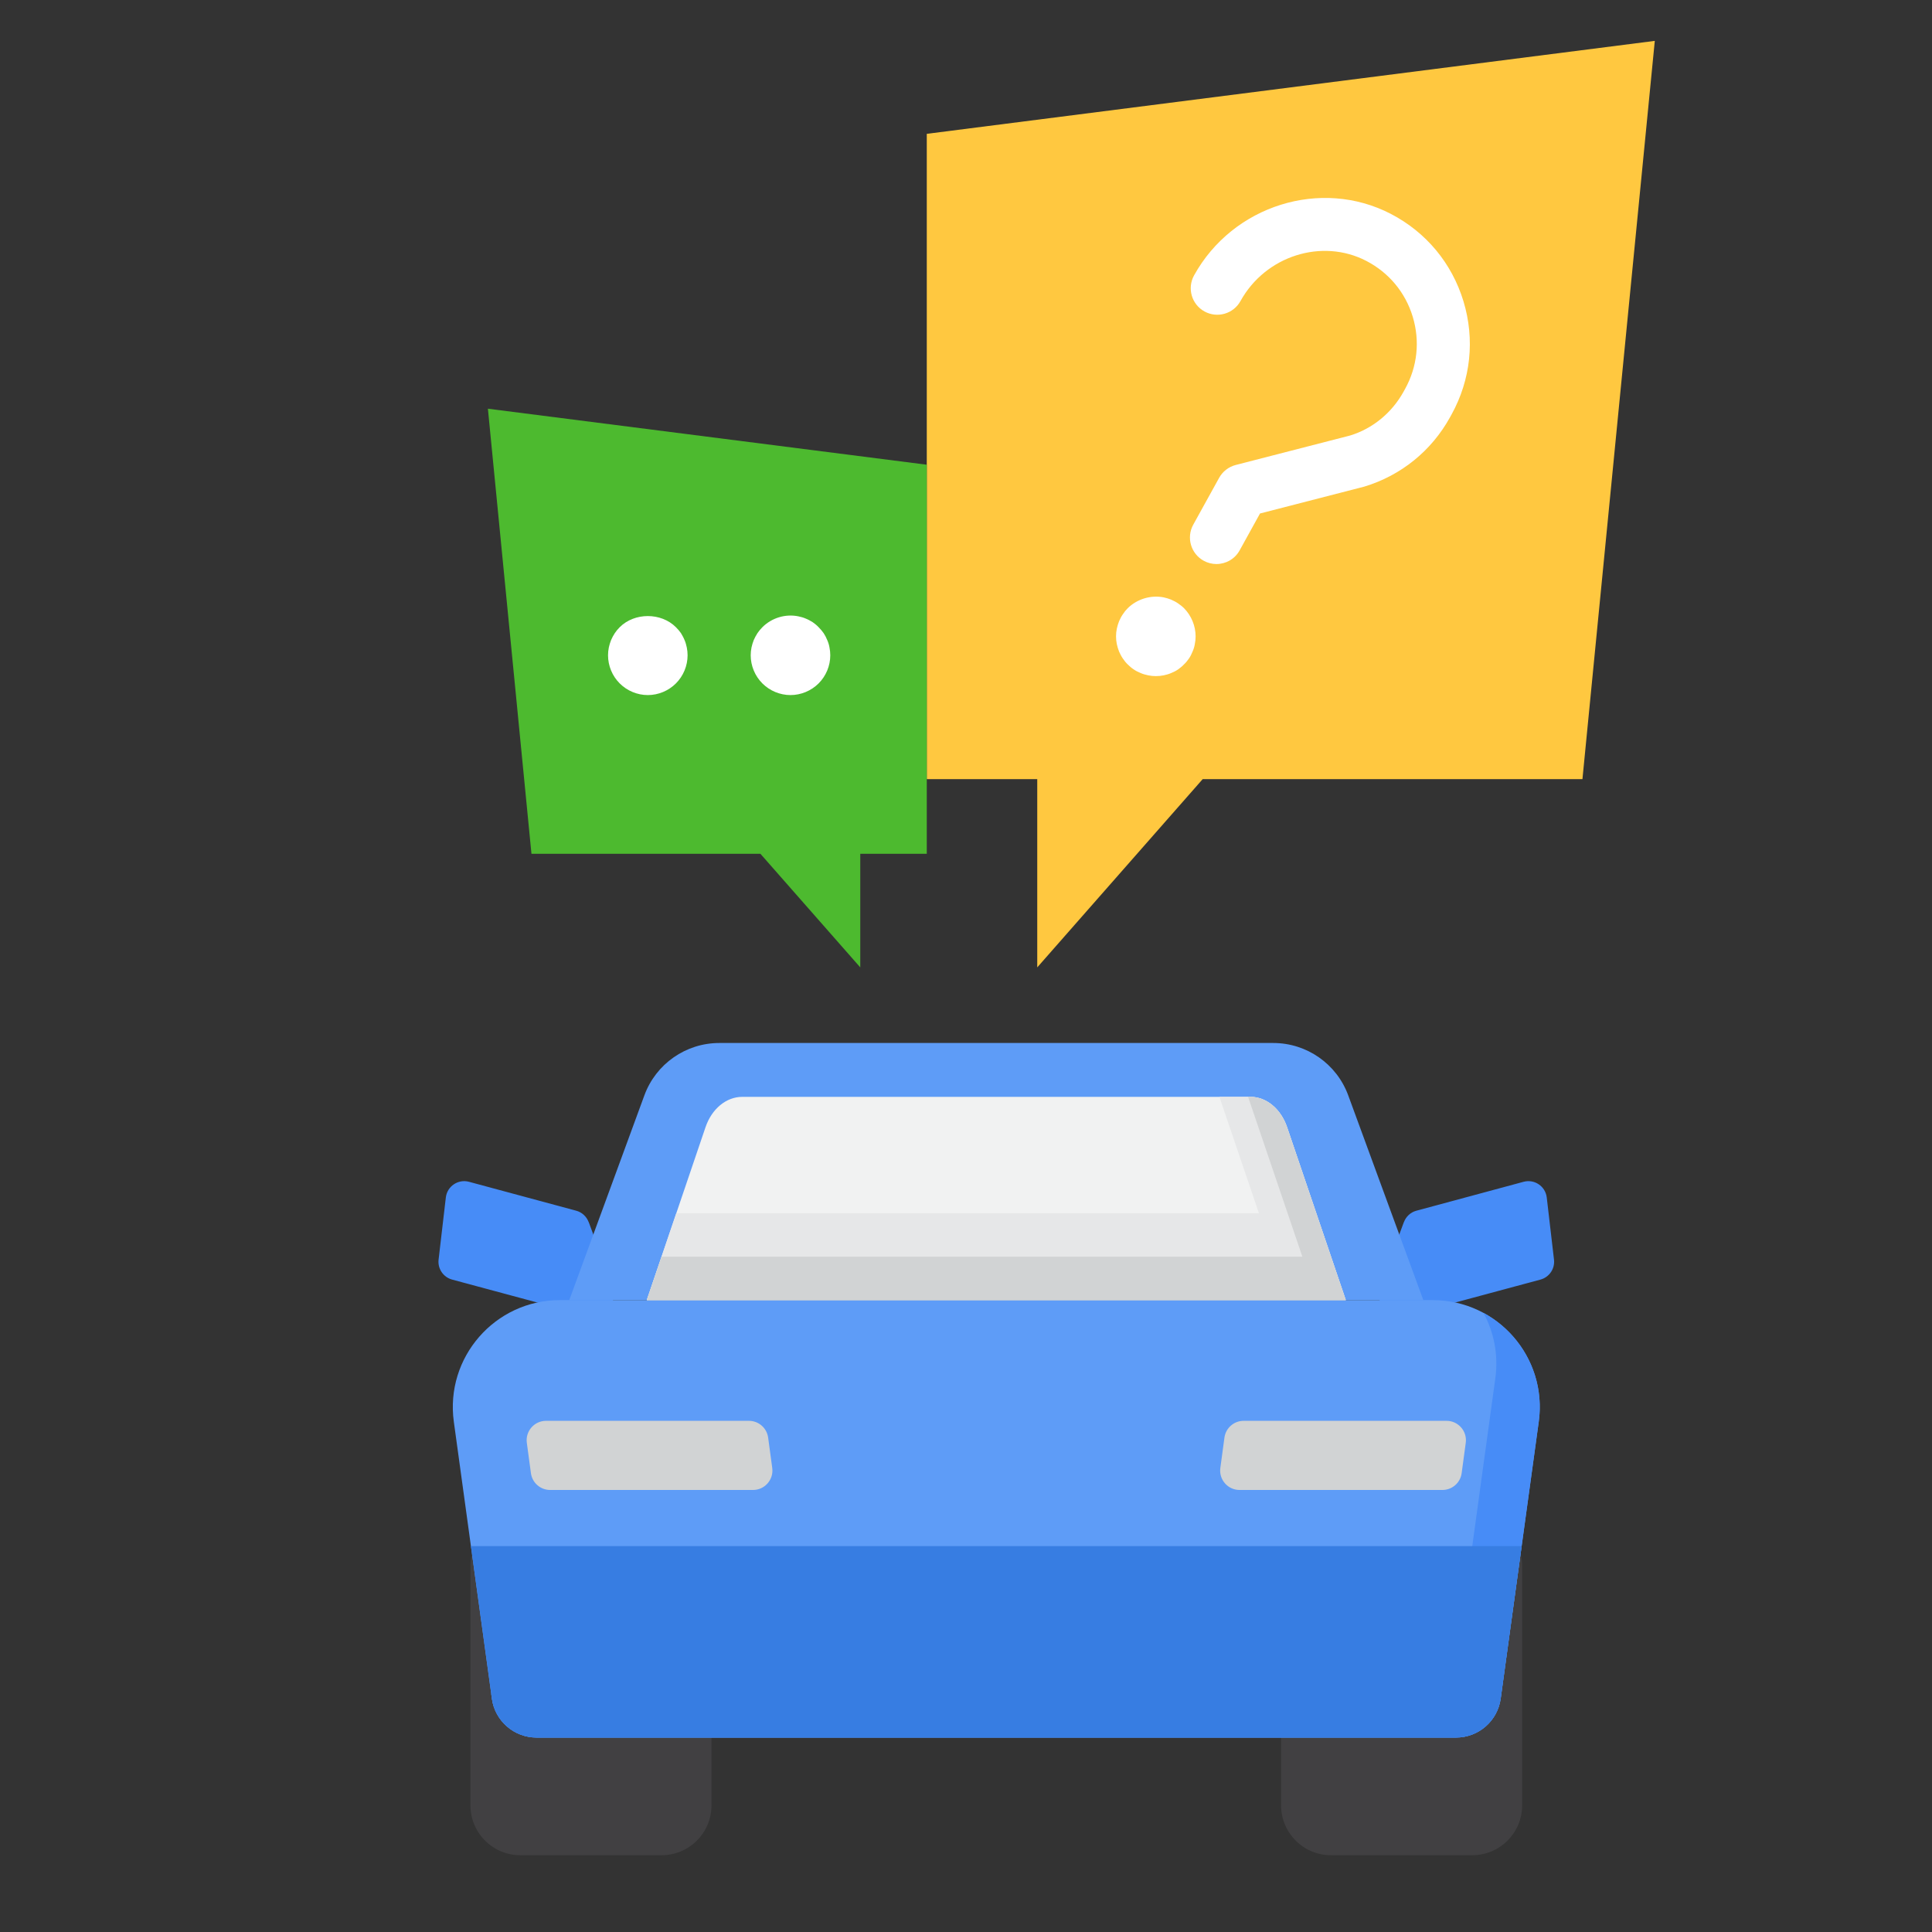
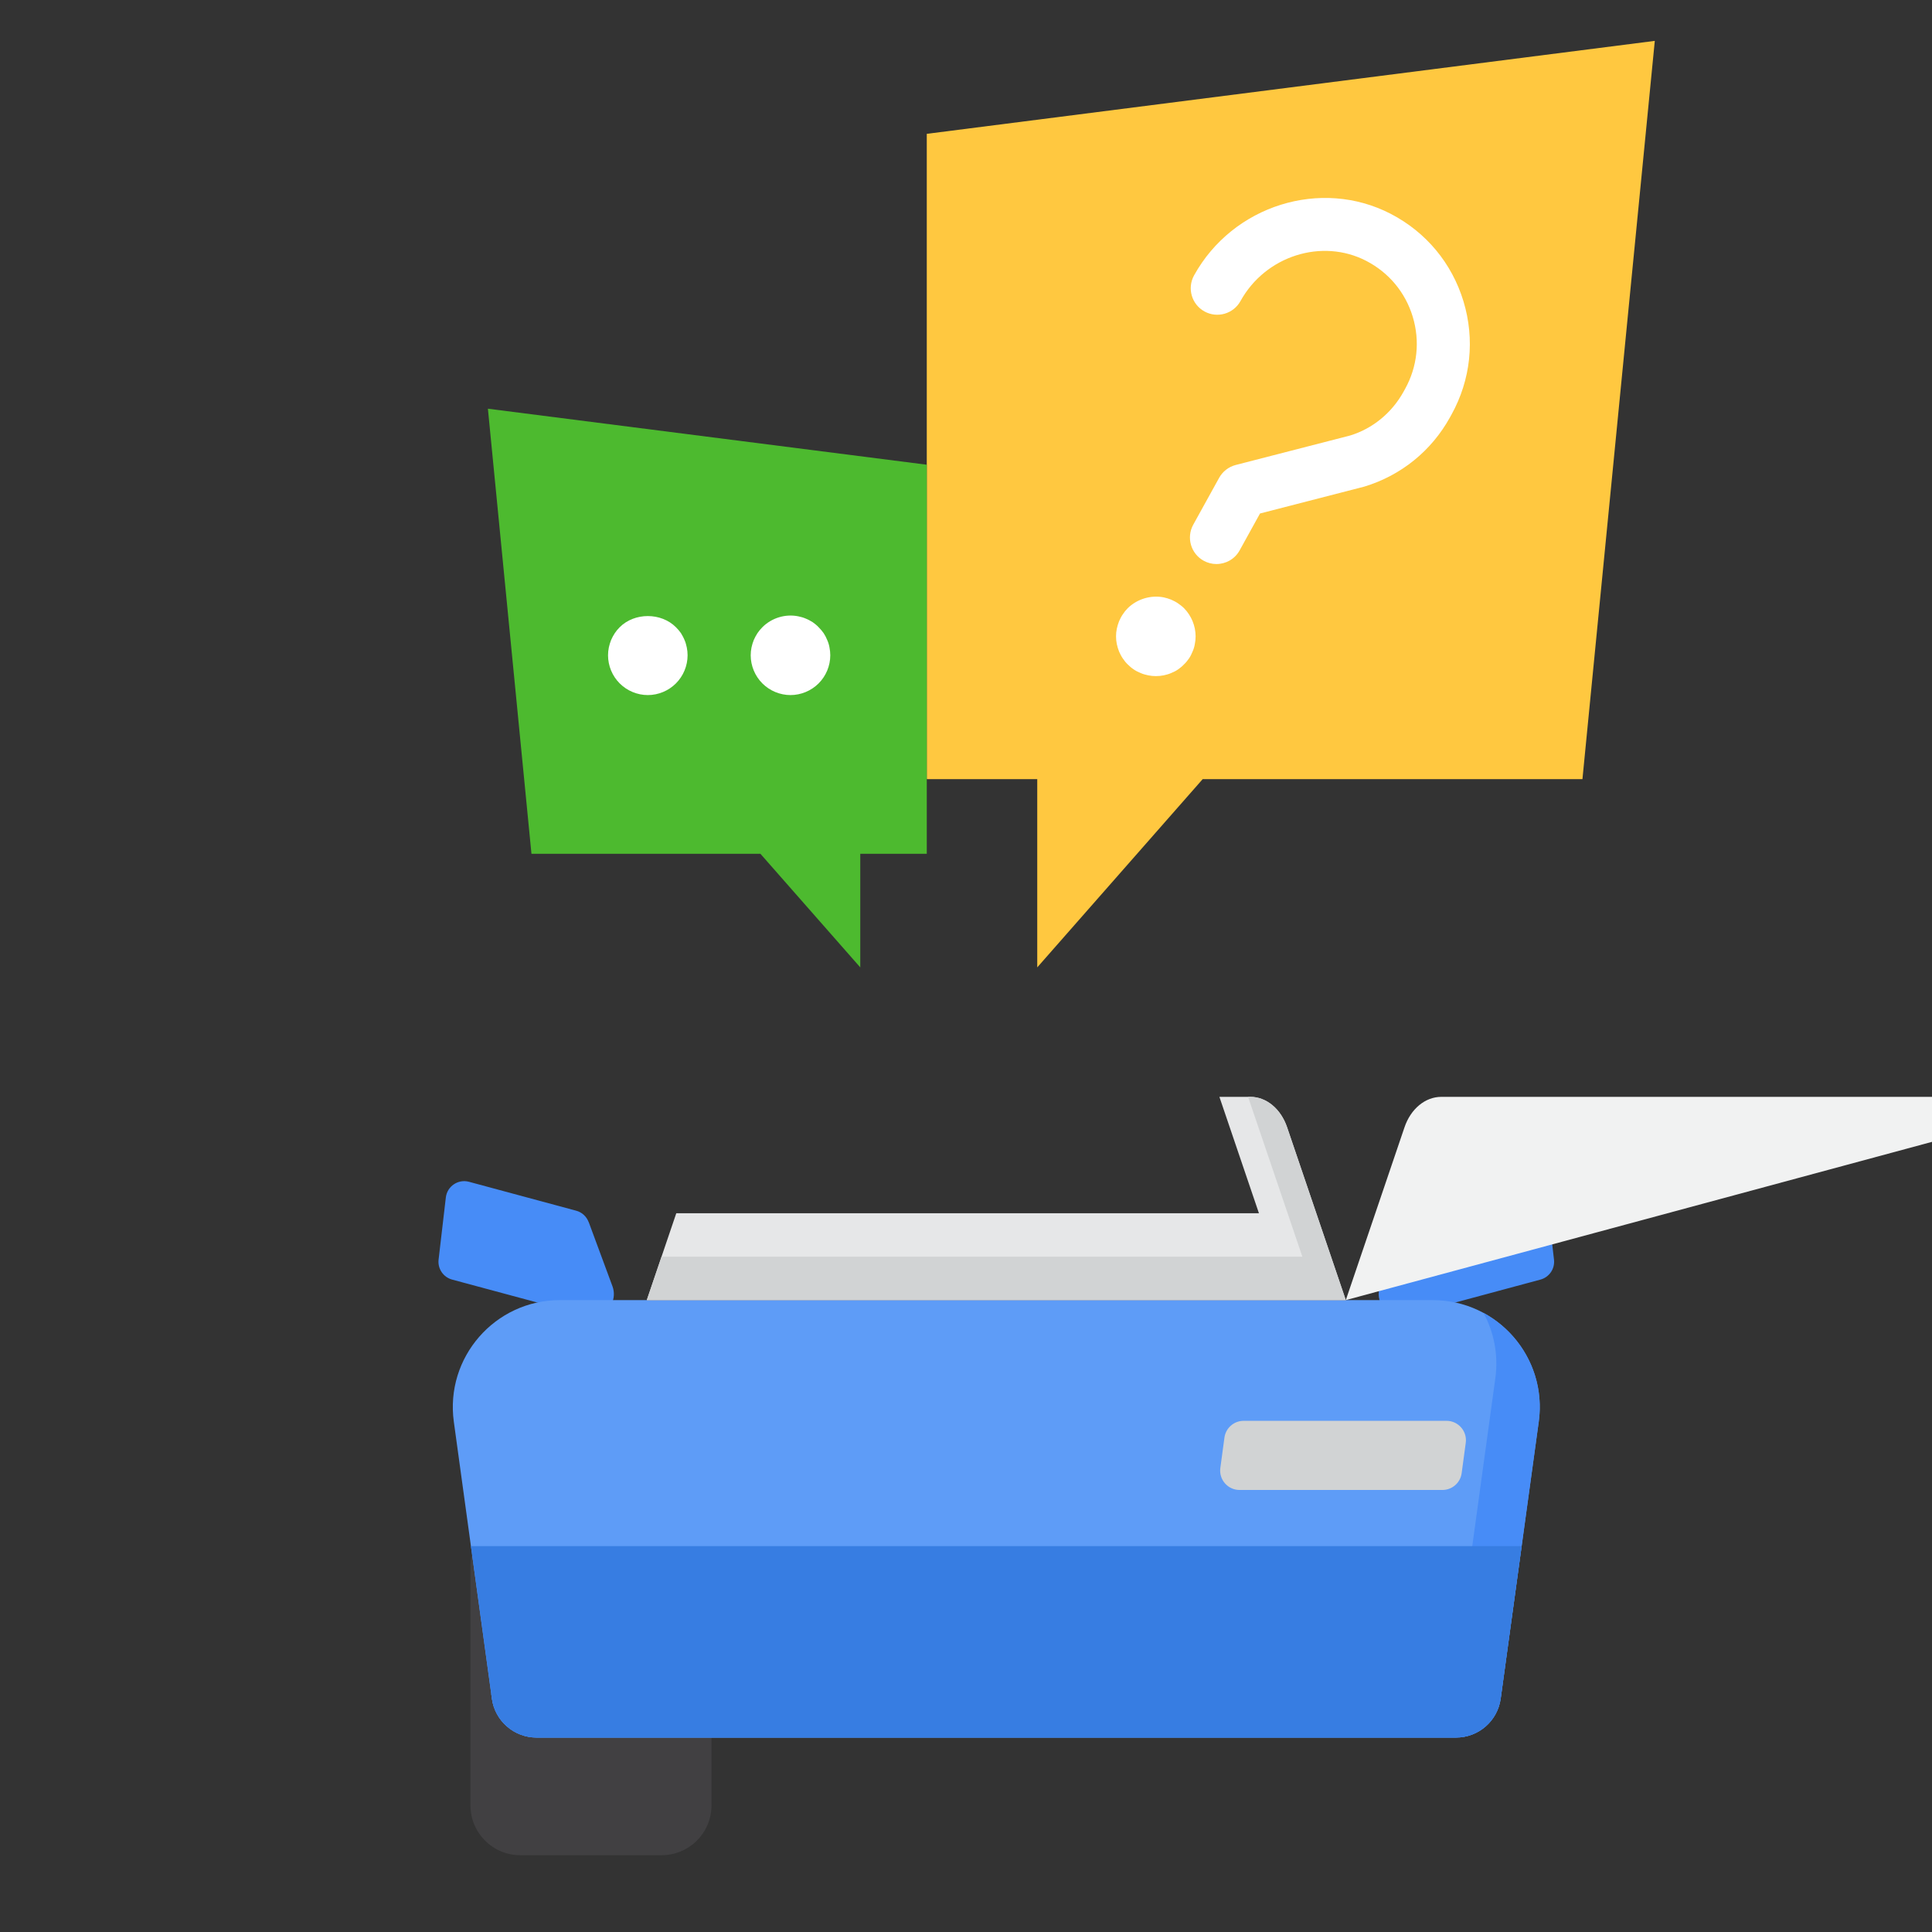
<svg xmlns="http://www.w3.org/2000/svg" viewBox="0 0 256 256">
  <rect x="0" y="0" width="256" height="256" fill="#333333" stroke="none" />
  <g>
    <g />
    <g transform="matrix(1.151, 0, 0, 1.151, 35.374, -15.934)" style="">
      <g>
        <g>
          <g>
            <g>
              <g>
                <path fill="#478CF7" d="M130.885,154.526l0.003,0.011c0.234-0.626,0.75-1.13,1.432-1.314l12.344-3.33&#10;&#09;&#09;&#09;&#09;&#09;&#09;&#09;&#09;c1.255-0.338,2.517,0.517,2.667,1.808l0.834,7.151c0.122,1.047-0.541,2.026-1.559,2.3l-15.391,4.142&#10;&#09;&#09;&#09;&#09;&#09;&#09;&#09;&#09;c-1.173,0.316-2.406-0.235-2.954-1.32l0,0c-0.321-0.636-0.363-1.377-0.116-2.045L130.885,154.526z" />
              </g>
            </g>
          </g>
          <g>
            <g>
              <g>
                <path fill="#478CF7" d="M37.038,154.526l-0.003,0.011c-0.234-0.626-0.75-1.13-1.432-1.314l-12.344-3.33&#10;&#09;&#09;&#09;&#09;&#09;&#09;&#09;&#09;c-1.254-0.338-2.517,0.517-2.667,1.808l-0.834,7.151c-0.122,1.047,0.541,2.026,1.559,2.3l15.391,4.142&#10;&#09;&#09;&#09;&#09;&#09;&#09;&#09;&#09;c1.173,0.316,2.406-0.235,2.954-1.32l0,0c0.321-0.636,0.363-1.377,0.116-2.045L37.038,154.526z" />
              </g>
            </g>
          </g>
        </g>
        <g>
          <g>
            <g>
              <path fill="#414042" d="M45.433,227.419H29.166c-3.171,0-5.741-2.571-5.741-5.742v-27.536c0-3.171,2.571-5.742,5.741-5.742&#10;&#09;&#09;&#09;&#09;&#09;&#09;&#09;h16.268c3.171,0,5.742,2.571,5.742,5.742v27.536C51.175,224.849,48.604,227.419,45.433,227.419z" />
            </g>
          </g>
          <g>
            <g>
-               <path fill="#414042" d="M138.758,227.419H122.49c-3.171,0-5.742-2.571-5.742-5.742v-27.536c0-3.171,2.571-5.742,5.742-5.742&#10;&#09;&#09;&#09;&#09;&#09;&#09;&#09;h16.268c3.171,0,5.741,2.571,5.741,5.742v27.536C144.499,224.849,141.928,227.419,138.758,227.419z" />
-             </g>
+               </g>
          </g>
        </g>
        <g>
          <g>
            <path fill="#5E9CF7" d="M136.887,213.873H31.036c-2.594,0-4.79-1.915-5.143-4.485l-4.381-31.869&#10;&#09;&#09;&#09;&#09;&#09;&#09;c-1.018-7.405,4.736-14.004,12.21-14.004h100.479c7.474,0,13.228,6.599,12.21,14.004l-4.381,31.869&#10;&#09;&#09;&#09;&#09;&#09;&#09;C141.677,211.958,139.481,213.873,136.887,213.873z" />
          </g>
        </g>
        <g>
          <path fill="#478CF7" d="M140.05,164.986c1.198,2.212,1.735,4.818,1.362,7.532l-4.381,31.87c-0.353,2.57-2.549,4.485-5.143,4.485&#10;&#09;&#09;&#09;&#09;&#09;H26.036c-0.072,0-0.144-0.002-0.215-0.005l0.071,0.52c0.353,2.57,2.549,4.485,5.143,4.485h105.85&#10;&#09;&#09;&#09;&#09;&#09;c2.594,0,4.79-1.915,5.143-4.485l4.381-31.87C147.14,172.222,144.403,167.338,140.05,164.986z" />
        </g>
        <g>
          <g>
            <path fill="#377DE2" d="M23.479,191.833l2.414,17.556c0.353,2.57,2.549,4.485,5.143,4.485h105.85&#10;&#09;&#09;&#09;&#09;&#09;&#09;c2.594,0,4.79-1.915,5.143-4.485l2.413-17.556H23.479z" />
          </g>
        </g>
        <g>
          <g>
-             <path fill="#5E9CF7" d="M115.847,133.915h-63.77c-3.855,0-7.299,2.405-8.627,6.024l-8.65,23.576h98.325l-8.65-23.576&#10;&#09;&#09;&#09;&#09;&#09;&#09;C123.146,136.321,119.701,133.915,115.847,133.915z" />
-           </g>
+             </g>
        </g>
        <g>
          <g>
-             <path fill="#D1D3D4" d="M55.956,185.372H32.601c-1.118,0-2.064-0.826-2.213-1.934l-0.472-3.494&#10;&#09;&#09;&#09;&#09;&#09;&#09;c-0.181-1.34,0.861-2.533,2.213-2.533h23.355c1.118,0,2.064,0.827,2.213,1.934l0.472,3.494&#10;&#09;&#09;&#09;&#09;&#09;&#09;C58.35,184.179,57.308,185.372,55.956,185.372z" />
-           </g>
+             </g>
        </g>
        <g>
          <g>
            <path fill="#D1D3D4" d="M111.967,185.372h23.355c1.118,0,2.064-0.826,2.213-1.934l0.472-3.494&#10;&#09;&#09;&#09;&#09;&#09;&#09;c0.181-1.34-0.861-2.533-2.213-2.533h-23.355c-1.118,0-2.064,0.827-2.213,1.934l-0.472,3.494&#10;&#09;&#09;&#09;&#09;&#09;&#09;C109.573,184.179,110.615,185.372,111.967,185.372z" />
          </g>
        </g>
        <g>
          <g>
-             <path fill="#F1F2F2" d="M124.198,163.514H43.726l6.759-19.9c0.721-2.122,2.387-3.499,4.234-3.499h58.486&#10;&#09;&#09;&#09;&#09;&#09;&#09;c1.846,0,3.512,1.377,4.234,3.499L124.198,163.514z" />
+             <path fill="#F1F2F2" d="M124.198,163.514l6.759-19.9c0.721-2.122,2.387-3.499,4.234-3.499h58.486&#10;&#09;&#09;&#09;&#09;&#09;&#09;c1.846,0,3.512,1.377,4.234,3.499L124.198,163.514z" />
          </g>
        </g>
        <g>
          <path fill="#E6E7E8" d="M117.438,143.614c-0.721-2.122-2.387-3.499-4.234-3.499h-3.558l4.551,13.399H47.122l-3.397,10h80.472&#10;&#09;&#09;&#09;&#09;&#09;L117.438,143.614z" />
        </g>
        <g>
          <path fill="#D1D3D4" d="M117.438,143.614c-0.721-2.122-2.387-3.499-4.234-3.499h-0.256l6.249,18.399H45.424l-1.698,5h80.472&#10;&#09;&#09;&#09;&#09;&#09;L117.438,143.614z" />
        </g>
      </g>
    </g>
    <g style="stroke: none; stroke-width: 0; stroke-dasharray: none; stroke-linecap: butt; stroke-linejoin: miter; stroke-miterlimit: 10; fill: none; fill-rule: nonzero; opacity: 1;" transform="matrix(1.718, 0, 0, 1.718, 64.649, -10.51)">
      <polygon points="90,9.27 84.42,66.21 55.13,66.21 42.37,80.73 42.37,66.21 33.85,66.21 33.85,16.44 " style="stroke: none; stroke-width: 1; stroke-dasharray: none; stroke-linecap: butt; stroke-linejoin: miter; stroke-miterlimit: 10; fill: rgb(255,200,64); fill-rule: nonzero; opacity: 1;" transform="  matrix(1 0 0 1 0 0) " />
      <path d="M 56.191 49.62 c -0.335 0 -0.673 -0.082 -0.987 -0.255 c -0.989 -0.546 -1.348 -1.791 -0.802 -2.78 l 1.996 -3.613 c 0.273 -0.493 0.735 -0.851 1.28 -0.992 l 8.82 -2.272 c 1.72 -0.523 3.215 -1.733 4.126 -3.383 l 0.119 -0.215 c 0.946 -1.713 1.155 -3.688 0.588 -5.562 c -0.566 -1.873 -1.837 -3.401 -3.577 -4.305 c -3.427 -1.779 -7.783 -0.392 -9.708 3.093 c -0.546 0.989 -1.79 1.348 -2.78 0.802 c -0.989 -0.546 -1.348 -1.79 -0.802 -2.779 c 2.989 -5.409 9.793 -7.538 15.175 -4.746 c 2.727 1.416 4.718 3.813 5.607 6.751 c 0.889 2.939 0.56 6.037 -0.923 8.724 l -0.119 0.215 c -1.429 2.588 -3.774 4.485 -6.603 5.344 l -8.05 2.075 l -1.569 2.841 C 57.61 49.239 56.912 49.62 56.191 49.62 z" style="stroke: none; stroke-width: 1; stroke-dasharray: none; stroke-linecap: butt; stroke-linejoin: miter; stroke-miterlimit: 10; fill: rgb(255,255,255); fill-rule: nonzero; opacity: 1;" transform=" matrix(1 0 0 1 0 0) " stroke-linecap="round" />
      <polygon points="0,37.64 3.36,71.97 21.02,71.97 28.72,80.73 28.72,71.97 33.85,71.97 33.85,41.96 " style="stroke: none; stroke-width: 1; stroke-dasharray: none; stroke-linecap: butt; stroke-linejoin: miter; stroke-miterlimit: 10; fill: rgb(77,186,47); fill-rule: nonzero; opacity: 1;" transform="  matrix(1 0 0 1 0 0) " />
      <path d="M 51.515 58.264 c -0.195 0 -0.4 -0.02 -0.593 -0.061 c -0.195 -0.041 -0.389 -0.093 -0.573 -0.174 c -0.184 -0.072 -0.368 -0.164 -0.531 -0.277 c -0.174 -0.113 -0.328 -0.246 -0.47 -0.389 c -0.144 -0.133 -0.266 -0.297 -0.379 -0.46 c -0.113 -0.164 -0.205 -0.348 -0.287 -0.531 c -0.071 -0.185 -0.133 -0.379 -0.174 -0.573 c -0.041 -0.194 -0.061 -0.399 -0.061 -0.603 c 0 -0.194 0.02 -0.399 0.061 -0.593 c 0.041 -0.194 0.103 -0.389 0.174 -0.572 c 0.082 -0.185 0.174 -0.369 0.287 -0.532 c 0.113 -0.174 0.235 -0.327 0.379 -0.47 c 0.716 -0.705 1.769 -1.033 2.772 -0.838 c 0.194 0.04 0.389 0.102 0.572 0.174 c 0.185 0.082 0.369 0.174 0.532 0.286 c 0.164 0.113 0.327 0.236 0.47 0.379 c 0.562 0.573 0.89 1.36 0.89 2.168 c 0 0.205 -0.021 0.409 -0.062 0.603 c -0.03 0.195 -0.092 0.389 -0.174 0.573 c -0.072 0.184 -0.164 0.368 -0.276 0.531 c -0.113 0.164 -0.246 0.328 -0.389 0.46 c -0.134 0.143 -0.297 0.276 -0.46 0.389 c -0.164 0.113 -0.348 0.205 -0.532 0.277 c -0.184 0.081 -0.379 0.133 -0.572 0.174 C 51.923 58.245 51.719 58.264 51.515 58.264 z" style="stroke: none; stroke-width: 1; stroke-dasharray: none; stroke-linecap: butt; stroke-linejoin: miter; stroke-miterlimit: 10; fill: rgb(255,255,255); fill-rule: nonzero; opacity: 1;" transform=" matrix(1 0 0 1 0 0) " stroke-linecap="round" />
      <path d="M 12.334 59.727 c -0.808 0 -1.596 -0.327 -2.168 -0.9 c -0.573 -0.572 -0.9 -1.36 -0.9 -2.168 c 0 -0.204 0.02 -0.399 0.061 -0.603 c 0.041 -0.194 0.102 -0.389 0.174 -0.572 c 0.081 -0.185 0.174 -0.359 0.286 -0.532 c 0.112 -0.164 0.235 -0.317 0.379 -0.459 c 1.146 -1.146 3.191 -1.146 4.336 0 c 0.143 0.143 0.276 0.296 0.389 0.459 c 0.102 0.174 0.204 0.348 0.276 0.532 c 0.082 0.184 0.133 0.379 0.174 0.572 c 0.041 0.205 0.061 0.4 0.061 0.603 c 0 0.808 -0.328 1.596 -0.9 2.168 C 13.929 59.4 13.142 59.727 12.334 59.727 z" style="stroke: none; stroke-width: 1; stroke-dasharray: none; stroke-linecap: butt; stroke-linejoin: miter; stroke-miterlimit: 10; fill: rgb(255,255,255); fill-rule: nonzero; opacity: 1;" transform=" matrix(1 0 0 1 0 0) " stroke-linecap="round" />
      <path d="M 23.338 59.727 c -0.808 0 -1.596 -0.327 -2.168 -0.9 c -0.573 -0.572 -0.9 -1.36 -0.9 -2.168 c 0 -0.204 0.02 -0.399 0.061 -0.603 c 0.041 -0.194 0.102 -0.389 0.174 -0.572 c 0.082 -0.185 0.174 -0.359 0.286 -0.532 c 0.113 -0.164 0.236 -0.317 0.379 -0.459 c 0.716 -0.716 1.769 -1.044 2.772 -0.839 c 0.194 0.041 0.389 0.092 0.573 0.174 c 0.184 0.072 0.368 0.174 0.532 0.276 c 0.164 0.113 0.328 0.246 0.46 0.39 c 0.143 0.143 0.276 0.296 0.389 0.459 c 0.112 0.174 0.205 0.348 0.276 0.532 c 0.082 0.184 0.143 0.379 0.174 0.572 c 0.041 0.205 0.061 0.4 0.061 0.603 c 0 0.808 -0.327 1.596 -0.9 2.168 C 24.934 59.4 24.146 59.727 23.338 59.727 z" style="stroke: none; stroke-width: 1; stroke-dasharray: none; stroke-linecap: butt; stroke-linejoin: miter; stroke-miterlimit: 10; fill: rgb(255,255,255); fill-rule: nonzero; opacity: 1;" transform=" matrix(1 0 0 1 0 0) " stroke-linecap="round" />
    </g>
  </g>
</svg>